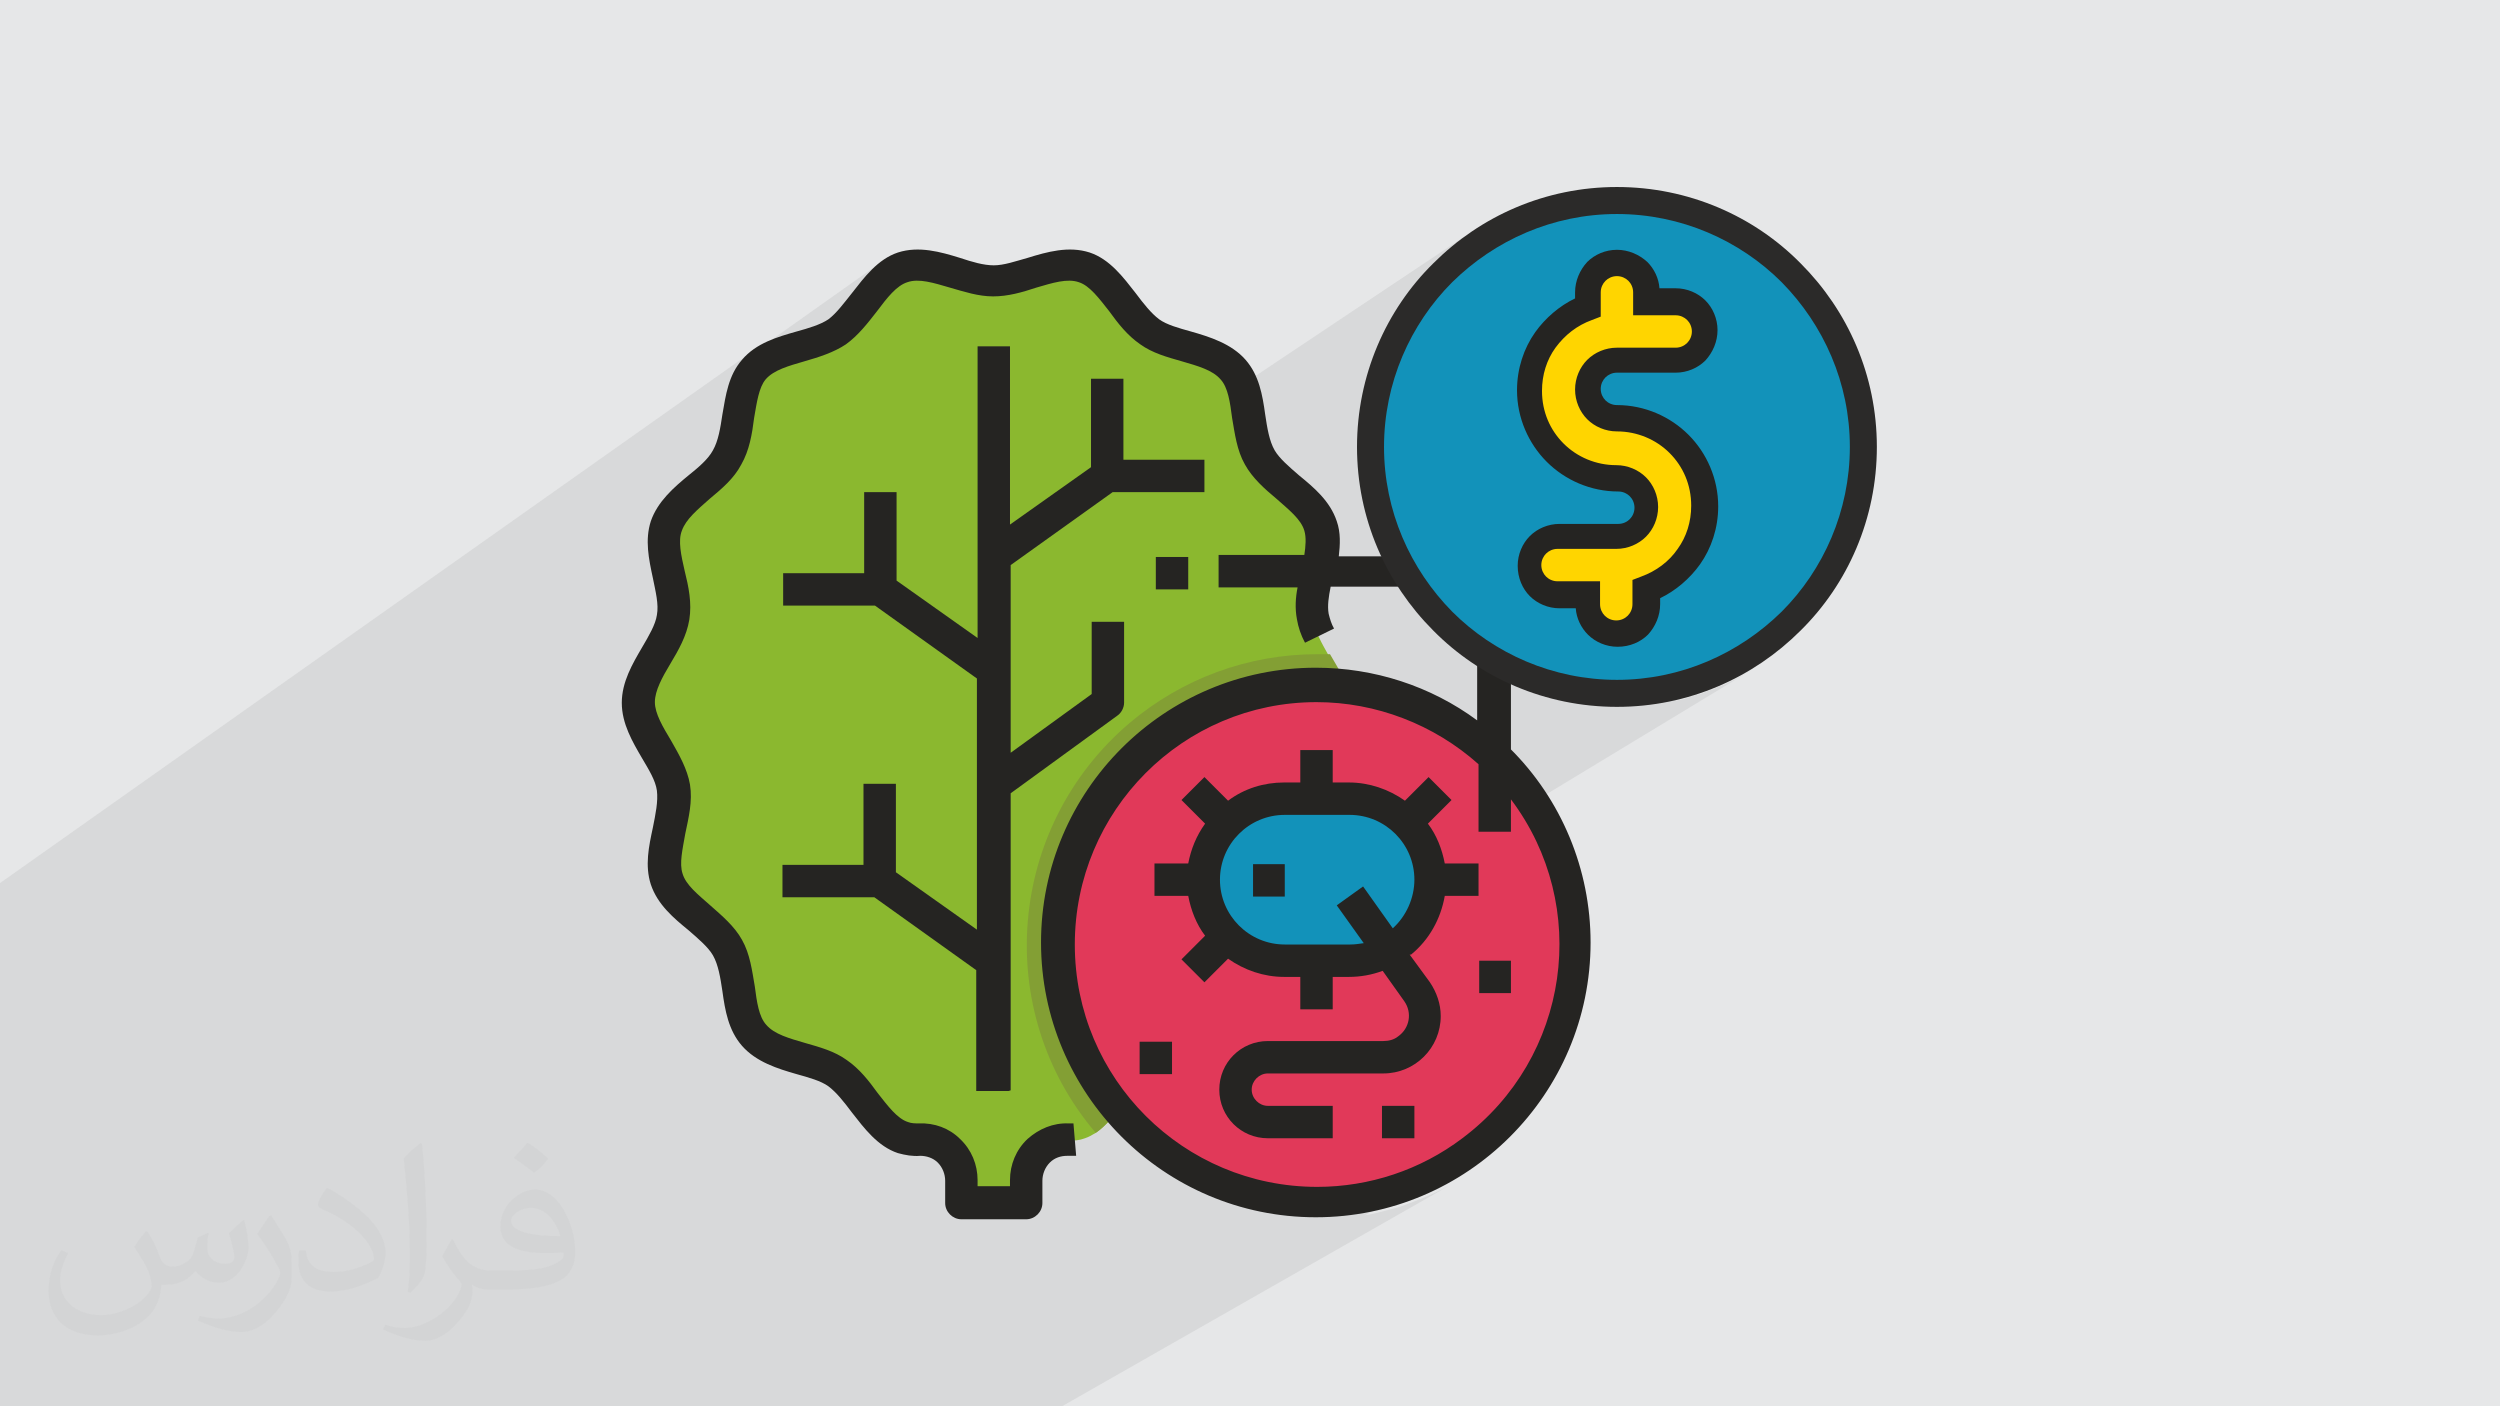
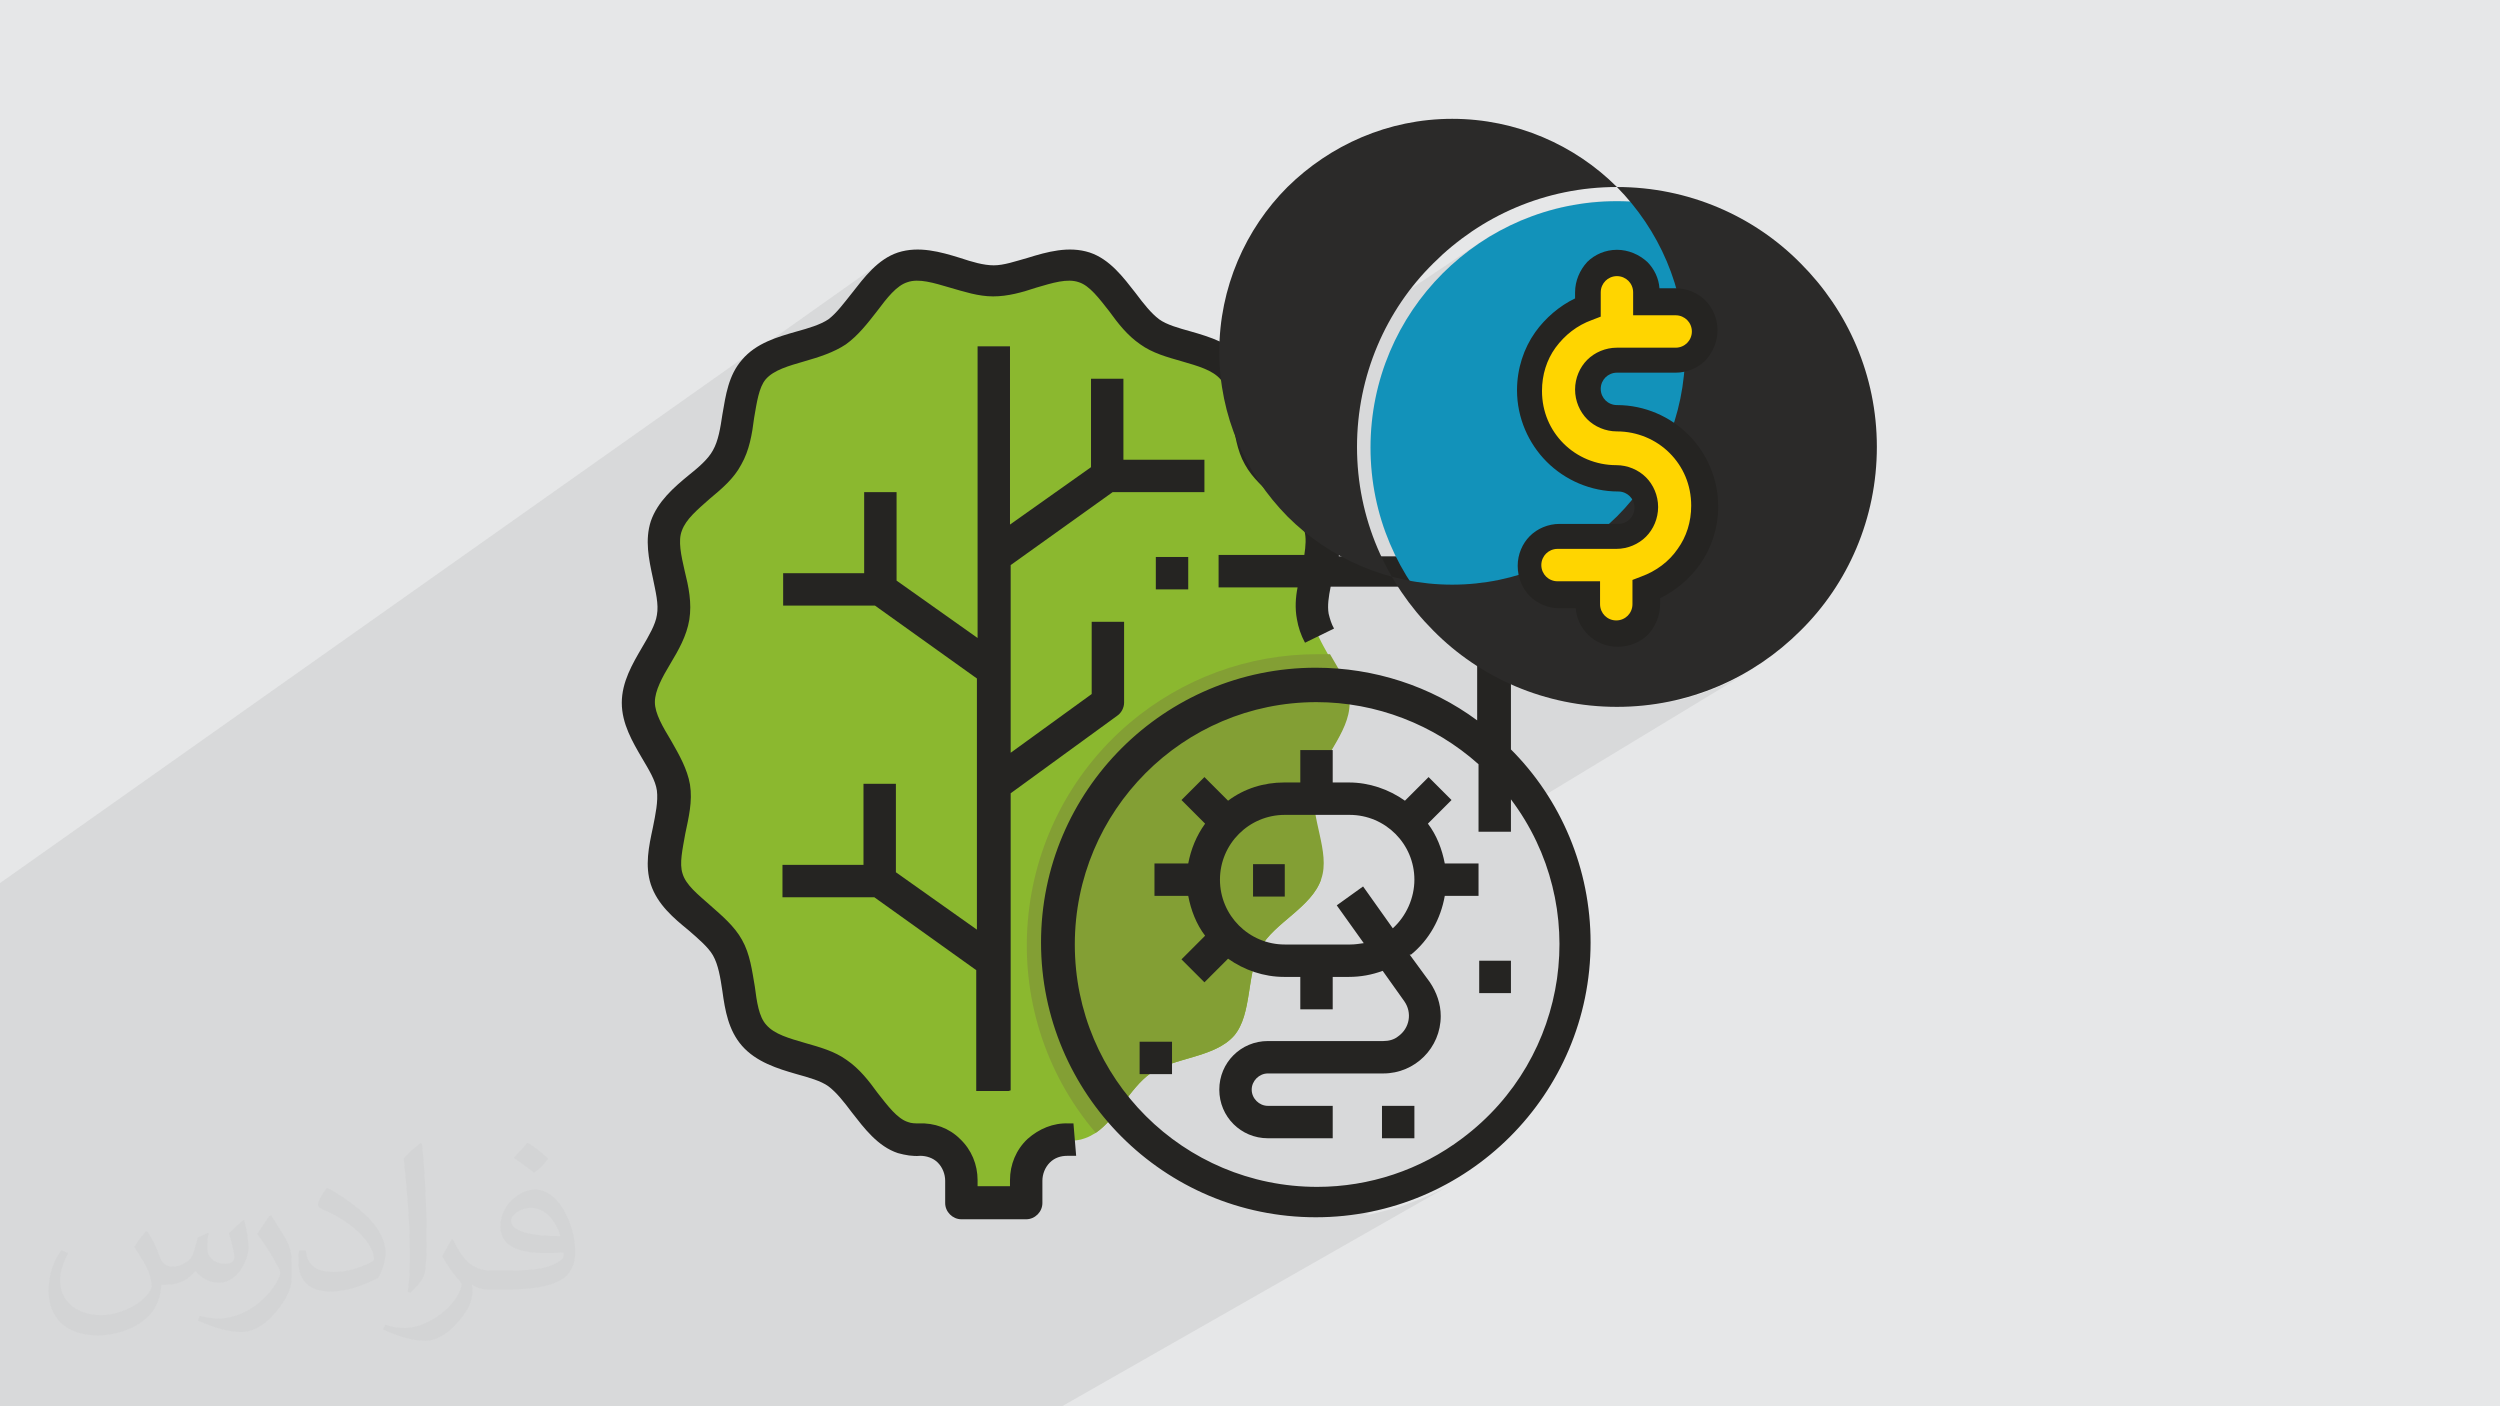
<svg xmlns="http://www.w3.org/2000/svg" xml:space="preserve" width="3.703in" height="2.083in" version="1.1" style="shape-rendering:geometricPrecision; text-rendering:geometricPrecision; image-rendering:optimizeQuality; fill-rule:evenodd; clip-rule:evenodd" viewBox="0 0 3703 2083">
  <defs>
    <style type="text/css">
   
    .fil8 {fill:#1292BA}
    .fil0 {fill:#E6E7E8}
    .fil10 {fill:#FFD500}
    .fil9 {fill:#2B2A29;fill-rule:nonzero}
    .fil5 {fill:#E13959;fill-rule:nonzero}
    .fil3 {fill:#8BB82F;fill-rule:nonzero}
    .fil4 {fill:#839F34;fill-rule:nonzero}
    .fil7 {fill:#252422;fill-rule:nonzero}
    .fil6 {fill:#1292BA;fill-rule:nonzero}
    .fil2 {fill:#373435;fill-opacity:0.031}
    .fil1 {fill:#2B2A29;fill-opacity:0.078}
   
  </style>
  </defs>
  <g id="Layer_x0020_1">
    <polygon class="fil0" points="0,0 3703,0 3703,2083 0,2083 " />
    <polygon class="fil1" points="99,2083 90,2083 82,2083 81,2083 76,2083 76,2083 71,2083 66,2083 65,2083 60,2083 57,2083 56,2083 53,2083 52,2083 41,2083 40,2083 39,2083 39,2083 30,2083 24,2083 24,2083 21,2083 19,2083 8,2083 8,2083 7,2083 0,2083 0,2081 0,2079 0,2078 0,2075 0,2073 0,2072 0,2069 0,2066 0,2051 0,2051 0,2049 0,2042 0,2041 0,2040 0,2039 0,2033 0,2032 0,2032 0,2022 0,2020 0,2015 0,2007 0,2004 0,2004 0,2003 0,2001 0,2001 0,1997 0,1994 0,1986 0,1985 0,1982 0,1978 0,1976 0,1975 0,1974 0,1973 0,1970 0,1967 0,1967 0,1964 0,1962 0,1949 0,1947 0,1946 0,1942 0,1938 0,1927 0,1906 0,1903 0,1900 0,1866 0,1862 0,1845 0,1838 0,1835 0,1831 0,1830 0,1825 0,1819 0,1817 0,1804 0,1797 0,1792 0,1779 0,1775 0,1761 0,1752 0,1717 0,1712 0,1686 0,1682 0,1667 0,1659 0,1658 0,1639 0,1633 0,1610 0,1604 0,1598 0,1588 0,1580 0,1543 0,1525 0,1523 0,1513 0,1492 0,1466 0,1463 0,1445 0,1431 0,1418 0,1412 0,1407 0,1391 0,1375 0,1367 0,1365 0,1365 0,1363 0,1361 0,1338 0,1337 0,1337 0,1335 0,1325 0,1311 0,1310 0,1308 1118,518 1113,522 1109,526 1104,530 1101,533 1310,385 1305,389 1301,392 1296,396 1292,400 1288,404 1284,409 1280,413 1277,417 1273,422 1270,426 1266,431 1263,435 1259,441 1254,447 1250,452 1246,457 1242,462 1238,465 1324,405 1318,410 1311,415 1305,421 1300,427 1294,434 1288,441 1283,448 1278,456 1272,463 1267,470 1261,476 1255,483 1255,483 1334,427 1340,423 1346,421 1349,420 1353,419 1356,419 1359,419 1363,419 1367,419 1371,419 1375,420 1379,421 1383,422 1387,423 1391,424 1396,425 1400,426 1405,428 1409,429 1413,430 1417,431 1421,432 1425,434 1429,435 1432,436 1436,437 1440,438 1444,439 1448,439 1453,440 1457,441 1461,441 1465,441 1469,442 1473,442 1477,442 1481,441 1485,441 1489,441 1493,440 1497,439 1501,439 1505,438 1509,437 1513,436 1517,435 1521,434 1525,432 1529,431 1533,430 1537,429 1541,428 1546,426 1550,425 1554,424 1559,423 1563,422 1567,421 1571,420 1575,419 1579,419 1583,419 1586,419 1590,419 1593,419 1597,420 1600,421 1606,423 1612,427 1617,431 1623,437 1628,443 1634,450 1639,457 1645,464 1650,471 1655,477 1660,484 1665,490 1671,496 1677,502 1683,508 1690,513 1694,515 1697,517 1701,519 1704,521 1708,523 1712,525 1716,526 1720,528 1724,529 1728,531 1732,532 1735,533 1739,535 1743,536 1747,537 1751,538 1760,541 1769,543 1777,546 1785,549 1792,553 1799,556 1805,561 1810,565 1813,570 1816,576 1819,583 1819,584 2180,343 2172,348 2165,354 2158,360 2150,365 2143,371 2136,377 2130,384 2123,390 2117,397 2110,404 2104,411 2098,418 2092,425 2091,427 2191,360 2206,350 2221,342 2237,334 2253,326 2270,320 2287,314 2304,309 2322,305 2340,302 2358,299 2377,298 2395,298 2414,298 2433,299 2451,302 2469,305 2487,309 2504,314 2521,320 2537,326 2554,334 2569,342 2585,350 2599,360 2614,370 2628,381 2641,392 2653,404 2666,417 2677,430 2688,444 2698,459 2708,473 2716,489 2724,504 2732,521 2738,537 2744,554 2749,571 2753,589 2756,607 2758,625 2760,644 2760,663 2760,681 2758,700 2756,718 2753,736 2749,754 2744,771 2738,788 2732,805 2724,821 2716,837 2708,852 2698,867 2688,881 2677,895 2666,908 2653,921 2641,933 2628,944 2614,955 2599,965 2585,975 2480,1039 2482,1038 2492,1036 2501,1033 2510,1030 2519,1028 2528,1024 2537,1021 2545,1017 2554,1014 2562,1010 2571,1006 2579,1001 2587,997 2595,992 2250,1201 2259,1215 2268,1230 2276,1246 2283,1263 2289,1279 2295,1296 2300,1313 2303,1330 2306,1347 2308,1364 2310,1381 2310,1399 2310,1416 2309,1433 2306,1450 2304,1467 2300,1484 2296,1501 2290,1517 2284,1533 2277,1549 2270,1565 2261,1580 2252,1595 2242,1609 2232,1623 2220,1637 2208,1650 2195,1663 2181,1675 2167,1686 2161,1691 2155,1695 2149,1699 2143,1703 2137,1707 2130,1710 2015,1777 2028,1774 2047,1770 2065,1765 2083,1759 2100,1752 2117,1744 2134,1736 2022,1800 2033,1798 2053,1793 2072,1788 2091,1781 2109,1774 2127,1766 2145,1757 1573,2083 1527,2083 1481,2083 1476,2083 1469,2083 1429,2083 1408,2083 1329,2083 1294,2083 1284,2083 1232,2083 1216,2083 1195,2083 1154,2083 1143,2083 1134,2083 1126,2083 1120,2083 1076,2083 1065,2083 1061,2083 1060,2083 1053,2083 1043,2083 1015,2083 988,2083 974,2083 973,2083 969,2083 961,2083 960,2083 955,2083 953,2083 951,2083 945,2083 945,2083 942,2083 938,2083 929,2083 928,2083 924,2083 922,2083 917,2083 914,2083 914,2083 911,2083 906,2083 899,2083 884,2083 883,2083 883,2083 882,2083 878,2083 869,2083 866,2083 862,2083 856,2083 846,2083 839,2083 827,2083 826,2083 810,2083 804,2083 794,2083 793,2083 791,2083 784,2083 757,2083 757,2083 756,2083 753,2083 751,2083 750,2083 747,2083 730,2083 726,2083 723,2083 716,2083 715,2083 714,2083 700,2083 696,2083 686,2083 679,2083 677,2083 666,2083 638,2083 637,2083 622,2083 619,2083 599,2083 581,2083 578,2083 576,2083 556,2083 551,2083 549,2083 547,2083 541,2083 538,2083 532,2083 521,2083 519,2083 516,2083 515,2083 506,2083 501,2083 498,2083 490,2083 489,2083 485,2083 484,2083 470,2083 466,2083 466,2083 465,2083 464,2083 457,2083 455,2083 448,2083 448,2083 444,2083 442,2083 442,2083 439,2083 424,2083 421,2083 420,2083 419,2083 416,2083 405,2083 392,2083 384,2083 384,2083 381,2083 378,2083 373,2083 372,2083 363,2083 347,2083 337,2083 335,2083 323,2083 315,2083 314,2083 309,2083 302,2083 296,2083 292,2083 288,2083 283,2083 282,2083 281,2083 253,2083 250,2083 247,2083 237,2083 235,2083 228,2083 224,2083 219,2083 218,2083 210,2083 200,2083 192,2083 169,2083 161,2083 160,2083 128,2083 122,2083 108,2083 101,2083 101,2083 " />
    <path class="fil2" d="M219 1825c7,11 12,21 16,32 3,7 5,19 21,19 5,0 11,-1 17,-5 7,-3 12,-9 14,-17l6 -21 15 -7 1 1c-2,8 -2,15 -2,21 0,18 15,24 27,24 7,0 13,-3 13,-10 0,-8 -4,-22 -8,-35 7,-7 14,-14 22,-20l1 1c4,15 6,30 6,40 0,10 -4,20 -8,27 -7,14 -20,25 -36,25 -12,0 -25,-6 -34,-17l-1 0c-9,11 -22,20 -43,20l-7 0c-1,14 -4,24 -9,33 -13,25 -50,42 -85,42 -49,0 -73,-28 -73,-66 0,-23 7,-45 19,-60l10 4c-7,14 -12,27 -12,40 0,35 29,52 61,52 30,0 68,-20 75,-42 -2,-25 -12,-36 -26,-59 4,-7 10,-15 17,-23l1 0 0 0 0 0zm563 -132c10,6 20,14 30,23 -6,8 -12,15 -21,21 -10,-8 -20,-15 -30,-22 7,-8 14,-15 20,-22zm5 96c-17,0 -30,11 -30,19 0,17 33,23 73,23 -5,-20 -22,-42 -43,-42zm-37 93c22,0 41,-1 55,-4 16,-4 30,-12 30,-18 0,-2 0,-3 -1,-5 -9,1 -19,1 -29,1 -29,0 -52,-7 -60,-23 -2,-4 -4,-10 -4,-15 0,-16 7,-32 19,-42 10,-9 21,-14 33,-14 20,0 37,17 48,42 6,14 11,30 11,51 0,14 -4,25 -12,34 -16,15 -45,21 -90,21l-20 0 0 0 -5 0c-11,0 -19,-2 -25,-7l-1 0c0,2 1,5 1,7 0,10 -3,23 -10,33 -20,30 -42,43 -60,43 -19,0 -42,-7 -63,-17l4 -7c7,3 16,5 29,5 34,0 78,-33 84,-64 -1,-3 -3,-6 -7,-10 -10,-12 -16,-22 -22,-32 5,-10 10,-18 14,-25l2 0c14,29 28,46 57,46l4 0 0 0 21 0 0 0 0 0zm-146 31c2,-14 3,-29 3,-43l0 -21c0,-39 -5,-96 -9,-133 7,-8 17,-17 25,-23l2 1c5,47 7,101 7,151 0,13 -1,26 -2,35 -1,12 -8,21 -22,35l-3 -1 0 0 0 0zm-151 -62c1,18 10,33 41,33 20,0 36,-5 55,-14 3,-2 5,-3 5,-5 0,-12 -9,-27 -24,-41 -14,-13 -33,-25 -51,-32 -6,-3 -8,-5 -8,-8 0,-5 7,-17 13,-24l2 0c20,11 43,27 60,44 15,16 25,33 25,51 0,13 -4,26 -11,38 -22,11 -46,20 -70,20 -29,0 -48,-13 -48,-45 0,-3 0,-9 1,-16l10 0 0 0 0 0zm-52 -52l18 29c7,11 13,22 13,41l0 24c0,19 -12,39 -32,60 -15,14 -29,20 -42,20 -19,0 -40,-6 -65,-17l3 -7c8,2 17,4 28,4 35,0 72,-26 88,-58 2,-4 3,-7 3,-9 0,-4 -2,-8 -4,-11 -9,-17 -19,-33 -30,-47 6,-9 12,-18 18,-27l2 0 0 0 0 0z" />
    <g id="_2350424141200">
      <path class="fil3" d="M1957 1302c-14,42 -70,65 -90,102 -21,39 -12,98 -39,130 -29,33 -89,32 -124,56 -31,22 -50,67 -81,88 -5,3 -10,6 -16,8 -8,3 -16,4 -25,3 -33,-1 -61,25 -62,59 0,1 0,1 0,2l0 33 -96 0 0 -33c0,-33 -27,-60 -60,-60 -1,0 -1,0 -2,0 -8,0 -17,-1 -25,-3 -41,-14 -61,-70 -97,-96 -35,-24 -95,-23 -124,-56 -28,-32 -18,-91 -39,-130 -20,-37 -76,-60 -90,-102 -13,-40 17,-92 10,-135 -7,-42 -52,-81 -52,-125 0,-44 45,-84 52,-125 7,-44 -24,-95 -10,-135 14,-42 70,-65 90,-102 21,-39 12,-98 39,-130 29,-34 89,-32 124,-56 36,-25 56,-82 97,-96 41,-14 90,20 134,20 44,0 94,-33 134,-20 41,14 61,70 97,96 35,24 95,23 124,56 28,32 18,91 39,130 20,37 76,60 90,102 13,40 -17,92 -10,135 3,18 13,35 23,53 14,24 29,47 29,73 0,44 -45,84 -52,125 -7,44 24,95 10,135l0 0z" />
      <path class="fil4" d="M1957 1302c-14,42 -70,65 -90,102 -21,39 -12,98 -39,130 -29,33 -89,32 -124,56 -31,22 -50,67 -81,88 -154,-181 -131,-453 50,-607 78,-66 176,-102 278,-102 6,0 13,0 19,0 14,24 29,47 29,73 0,44 -45,84 -52,125 -7,44 24,95 10,135l0 0z" />
-       <path class="fil5" d="M1951 1017c211,0 383,171 383,383 0,211 -171,383 -383,383 -211,0 -383,-171 -383,-383 0,-211 171,-383 383,-383z" />
-       <path class="fil6" d="M1999 1423l-96 0c-66,0 -120,-54 -120,-120l0 0c0,-66 54,-120 120,-120l96 0c66,0 120,54 120,120l0 0c0,66 -54,120 -120,120z" />
      <path class="fil7" d="M1497 1615l0 -440 158 -115c6,-4 10,-12 10,-19l0 -120 -48 0 0 107 -120 87 0 -278 151 -108 136 0 0 -48 -120 0 0 -120 -48 0 0 131 -120 85 0 -264 -48 0 0 432 -120 -85 0 -131 -48 0 0 120 -120 0 0 48 136 0 151 108 0 372 -120 -85 0 -131 -48 0 0 120 -120 0 0 48 136 0 151 108 0 179 48 0z" />
      <polygon class="fil7" points="1856,1328 1903,1328 1903,1280 1856,1280 " />
      <path class="fil7" d="M1999 1399l-96 0c-53,0 -96,-43 -96,-96 0,-53 43,-96 96,-96l96 0c53,0 96,43 96,96 0,27 -12,54 -32,72l-44 -62 -39 28 40 56c-7,1 -13,2 -20,2l0 0zm91 15c27,-22 44,-53 50,-87l50 0 0 -48 -50 0c-4,-21 -12,-42 -25,-59l35 -35 -34 -34 -35 35c-24,-17 -53,-27 -83,-27l-24 0 0 -48 -48 0 0 48 -24 0c-30,0 -59,9 -83,27l-35 -35 -34 34 35 35c-13,18 -21,38 -25,59l-50 0 0 48 50 0c4,21 12,42 25,59l-35 35 34 34 35 -35c24,17 53,27 83,27l24 0 0 48 48 0 0 -48 24 0c17,0 34,-3 50,-9l32 45c12,17 8,40 -9,52 -6,5 -14,7 -22,7l-171 0c-40,0 -72,32 -72,72 0,40 32,72 72,72l96 0 0 -48 -96 0c-13,0 -24,-11 -24,-24 0,-13 11,-24 24,-24l171 0c47,0 85,-38 85,-85 0,-18 -6,-35 -16,-50l-30 -41z" />
      <polygon class="fil7" points="1712,873 1760,873 1760,825 1712,825 " />
      <path class="fil7" d="M1951 1758c-198,0 -359,-160 -359,-359 0,-198 160,-359 358,-359 88,0 174,33 240,92l0 100 48 0 0 -48c119,158 87,383 -72,502 -62,47 -138,72 -215,72zm287 -647l0 -191c0,-53 -43,-96 -96,-96l-159 0c2,-17 3,-35 -3,-52 -10,-30 -34,-50 -56,-68 -15,-13 -29,-25 -36,-37 -8,-14 -11,-33 -14,-53 -4,-29 -9,-58 -29,-81 -21,-24 -53,-34 -81,-42 -18,-5 -36,-10 -47,-18 -12,-9 -23,-23 -35,-39 -18,-23 -38,-50 -68,-60 -31,-10 -63,-1 -92,8 -18,5 -35,11 -50,11 -15,0 -32,-5 -50,-11 -29,-9 -61,-18 -92,-8 -30,10 -50,37 -68,60 -12,15 -23,30 -35,39 -12,8 -29,13 -47,18 -28,8 -60,17 -81,42 -20,23 -24,52 -29,81 -3,20 -6,39 -14,53 -7,13 -21,25 -36,37 -22,18 -46,39 -56,68 -9,28 -3,56 3,84 4,20 9,39 6,55 -2,14 -12,31 -22,48 -14,24 -30,51 -30,82 0,31 16,58 30,82 10,17 20,33 22,48 2,16 -2,35 -6,55 -6,28 -12,56 -3,84 10,30 34,50 56,68 15,13 29,25 36,37 8,14 11,33 14,53 4,29 9,58 29,81 21,24 53,34 81,42 18,5 36,10 47,18 12,9 23,23 35,39 18,23 38,50 68,60 11,3 22,5 33,4 9,0 19,3 26,10 7,7 11,17 11,27l0 33c0,13 11,24 24,24l96 0c13,0 24,-11 24,-24l0 -33c0,-10 4,-20 11,-27 7,-7 16,-10 26,-10 4,0 8,0 13,0l-4 -48c-2,0 -5,0 -7,0 -23,-1 -44,8 -61,23 -17,16 -26,38 -26,61l0 9 -48 0 0 -9c0,-23 -9,-45 -26,-61 -16,-16 -38,-24 -61,-23 -5,0 -11,0 -16,-2 -16,-5 -30,-24 -45,-43 -13,-18 -27,-36 -46,-49 -18,-13 -40,-19 -61,-25 -24,-7 -46,-13 -58,-27 -11,-12 -14,-34 -17,-57 -4,-23 -7,-48 -19,-69 -11,-20 -30,-36 -47,-51 -18,-16 -36,-30 -41,-47 -5,-15 0,-36 4,-59 5,-24 11,-48 7,-73 -4,-23 -16,-44 -28,-65 -12,-20 -24,-40 -24,-57 0,-17 11,-37 23,-57 12,-20 24,-41 28,-65 4,-25 -1,-49 -7,-73 -5,-22 -10,-44 -4,-59 6,-17 23,-31 41,-47 18,-15 36,-30 47,-51 12,-21 16,-45 19,-69 4,-23 7,-45 17,-57 12,-14 34,-20 58,-27 21,-6 43,-13 61,-25 18,-13 32,-31 46,-49 15,-20 29,-38 45,-43 17,-6 39,1 63,8 21,6 42,13 64,13 22,0 43,-6 64,-13 24,-7 46,-14 63,-8 16,5 30,24 45,43 13,18 27,36 46,49 18,13 40,19 61,25 24,7 46,13 58,27 11,12 14,34 17,57 4,23 7,48 19,69 11,20 29,36 47,51 18,16 36,30 41,47 3,10 2,23 0,36l-127 0 0 48 117 0c-3,15 -4,31 -1,47 2,12 6,24 12,35l43 -21c-4,-7 -6,-14 -8,-22 -2,-12 0,-25 3,-40l169 0c26,0 48,21 48,48l0 150c-69,-51 -153,-78 -239,-78 -224,0 -407,182 -407,407 0,224 182,407 407,407 224,0 407,-182 407,-407 0,-108 -43,-212 -120,-288l0 0z" />
      <polygon class="fil7" points="2191,1471 2238,1471 2238,1423 2191,1423 " />
      <polygon class="fil7" points="1688,1591 1736,1591 1736,1543 1688,1543 " />
      <polygon class="fil7" points="2047,1686 2095,1686 2095,1638 2047,1638 " />
      <circle class="fil8" cx="2395" cy="663" r="365" />
-       <path class="fil9" d="M2395 277c106,0 203,43 272,113 70,70 113,166 113,272 0,106 -43,203 -113,272 -70,70 -166,113 -272,113 -106,0 -203,-43 -272,-113 -70,-70 -113,-166 -113,-272 0,-106 43,-203 113,-272 70,-70 166,-113 272,-113zm244 141c-62,-62 -149,-101 -244,-101 -95,0 -181,39 -244,101 -62,62 -101,149 -101,244 0,95 39,181 101,244 62,62 149,101 244,101 95,0 181,-39 244,-101 62,-62 101,-149 101,-244 0,-95 -39,-181 -101,-244z" />
+       <path class="fil9" d="M2395 277c106,0 203,43 272,113 70,70 113,166 113,272 0,106 -43,203 -113,272 -70,70 -166,113 -272,113 -106,0 -203,-43 -272,-113 -70,-70 -113,-166 -113,-272 0,-106 43,-203 113,-272 70,-70 166,-113 272,-113zc-62,-62 -149,-101 -244,-101 -95,0 -181,39 -244,101 -62,62 -101,149 -101,244 0,95 39,181 101,244 62,62 149,101 244,101 95,0 181,-39 244,-101 62,-62 101,-149 101,-244 0,-95 -39,-181 -101,-244z" />
      <g>
        <path class="fil10" d="M2395 619c-24,0 -43,-19 -43,-43 0,-24 19,-43 43,-43l87 0c24,0 43,-19 43,-43 0,-24 -19,-43 -43,-43l-43 0 0 -14c0,-24 -19,-43 -43,-43 -24,0 -43,19 -43,43l0 22c-51,18 -87,66 -87,123 0,72 58,130 130,130 24,0 43,19 43,43 0,24 -19,43 -43,43l-87 0c-24,0 -43,19 -43,43 0,24 19,43 43,43l43 0 0 14c0,24 19,43 43,43 24,0 43,-19 43,-43l0 -22c51,-18 87,-66 87,-123 0,-72 -58,-130 -130,-130zm0 0z" />
        <path class="fil7" d="M2395 639c-17,0 -33,-7 -44,-18l0 0c-11,-11 -18,-27 -18,-44 0,-17 7,-33 18,-44l0 0c11,-11 27,-18 44,-18l87 0c7,0 13,-3 17,-7 4,-4 7,-10 7,-17 0,-7 -3,-13 -7,-17 -4,-4 -10,-7 -17,-7l-63 0 0 -34c0,-7 -3,-13 -7,-17 -4,-4 -10,-7 -17,-7 -7,0 -13,3 -17,7 -4,4 -7,10 -7,17l0 36 -13 5c-22,8 -40,22 -54,41 -13,18 -20,40 -20,64 0,31 12,58 32,78 20,20 48,32 78,32 17,0 33,7 44,18l0 0c11,11 18,27 18,44 0,17 -7,33 -18,44l0 0c-11,11 -27,18 -44,18l-87 0c-7,0 -13,3 -17,7 -4,4 -7,10 -7,17 0,7 3,13 7,17 4,4 10,7 17,7l63 0 0 34c0,7 3,13 7,17 4,4 10,7 17,7 7,0 13,-3 17,-7 4,-4 7,-10 7,-17l0 -36 13 -5c22,-8 41,-22 54,-41 13,-18 20,-40 20,-64 0,-31 -12,-58 -32,-78 -20,-20 -48,-32 -78,-32zm-17 -46l0 0c4,4 10,7 17,7 41,0 79,17 106,44 27,27 44,65 44,106 0,32 -10,62 -27,86 -15,21 -36,39 -59,50l0 9c0,17 -7,33 -18,45 -11,11 -27,18 -45,18 -17,0 -33,-7 -44,-18 -10,-10 -17,-24 -18,-39l-24 0c-17,0 -33,-7 -44,-18 -11,-11 -18,-27 -18,-45 0,-17 7,-33 18,-44 11,-11 27,-18 44,-18l87 0c7,0 13,-3 17,-7l0 0c4,-4 7,-10 7,-17 0,-7 -3,-13 -7,-17l0 0c-4,-4 -10,-7 -17,-7 -41,0 -79,-17 -106,-44 -27,-27 -44,-65 -44,-106 0,-32 10,-62 27,-86 15,-21 36,-39 59,-50l0 -9c0,-17 7,-33 18,-45 11,-11 27,-18 44,-18 17,0 33,7 45,18 10,10 17,24 18,39l24 0c17,0 33,7 44,18 11,11 18,27 18,44 0,17 -7,33 -18,45 -11,11 -27,18 -44,18l-87 0c-7,0 -13,3 -17,7l0 0c-4,4 -7,10 -7,17 0,7 3,13 7,17z" />
      </g>
    </g>
  </g>
</svg>